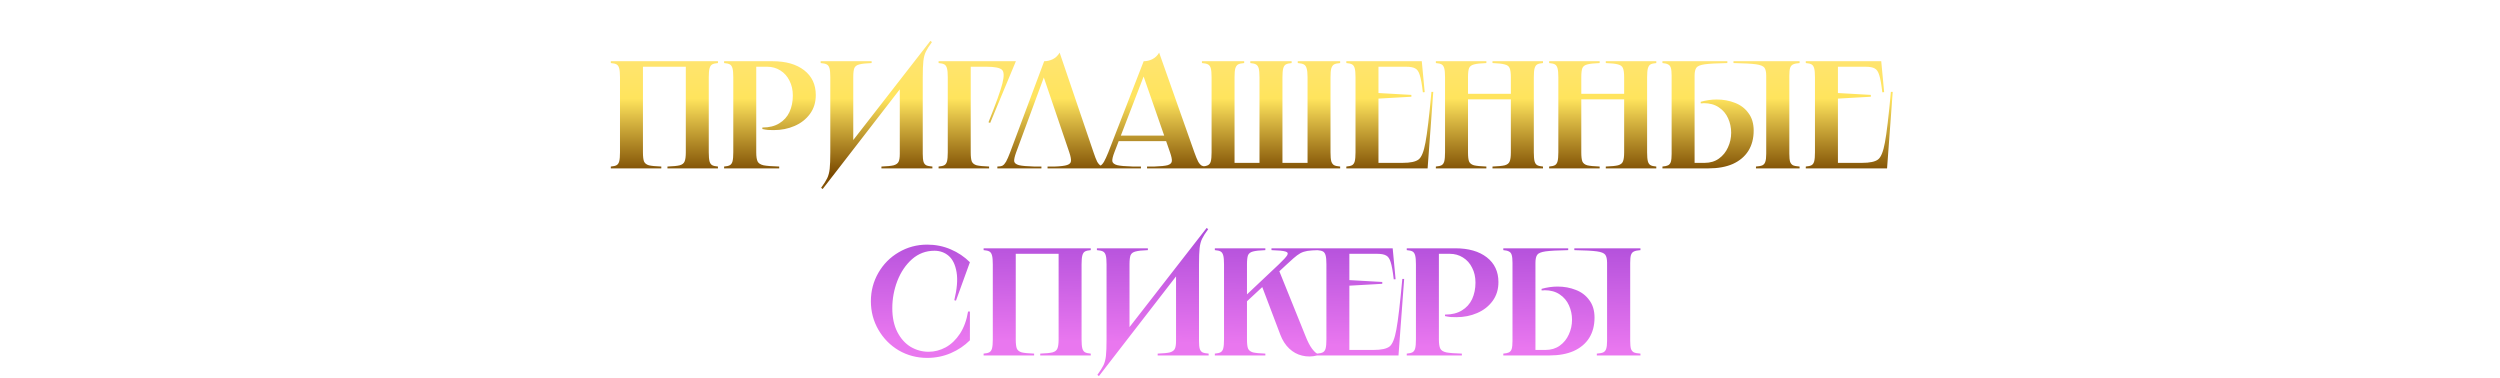
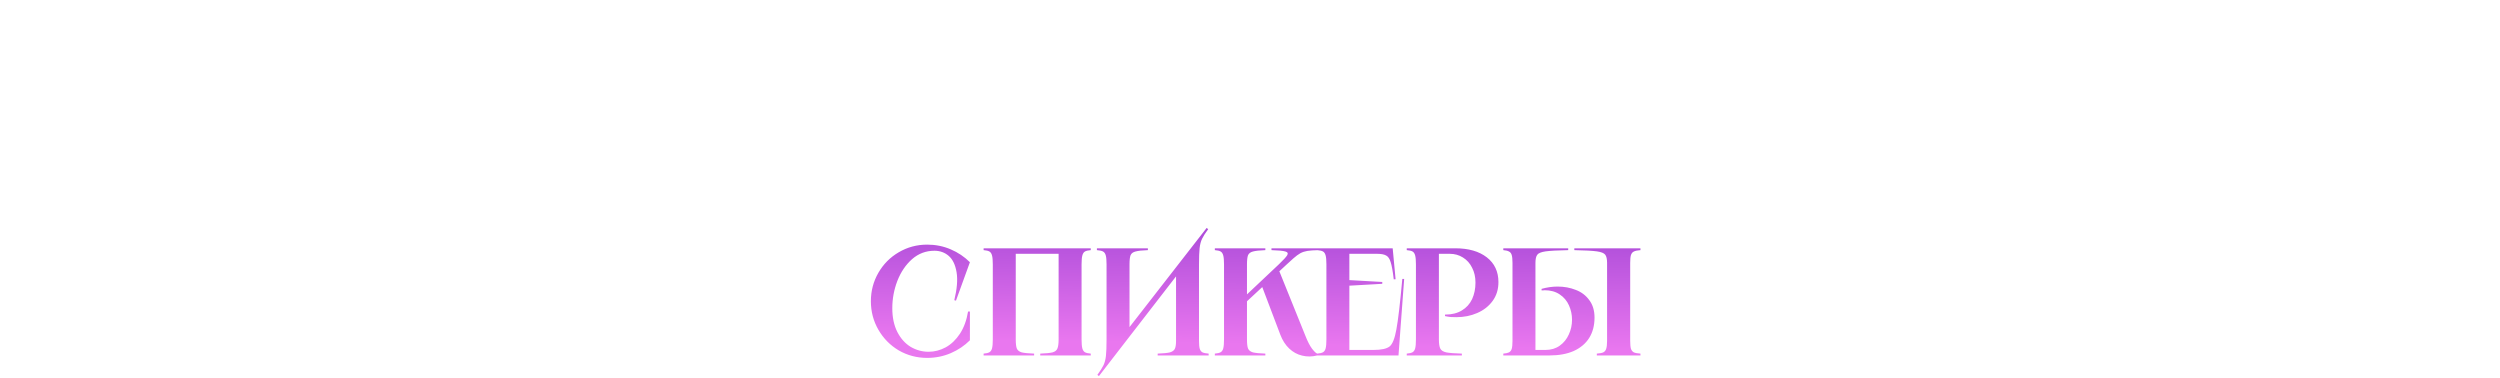
<svg xmlns="http://www.w3.org/2000/svg" width="1470" height="222" viewBox="0 0 1470 222" fill="none">
-   <path d="M422.155 36V37.08C420.595 37.2 419.455 37.47 418.735 37.89C418.015 38.31 417.505 39.09 417.205 40.23C416.905 41.31 416.755 43.05 416.755 45.45V89.55C416.755 91.95 416.905 93.72 417.205 94.86C417.505 95.94 418.015 96.69 418.735 97.11C419.455 97.53 420.595 97.8 422.155 97.92V99H392.455V97.92C395.815 97.8 398.215 97.56 399.655 97.2C401.155 96.78 402.115 96.03 402.535 94.95C403.015 93.87 403.255 92.07 403.255 89.55V37.8L404.695 39.24H376.615L378.055 37.8V89.55C378.055 92.07 378.265 93.87 378.685 94.95C379.165 96.03 380.125 96.78 381.565 97.2C383.065 97.56 385.495 97.8 388.855 97.92V99H359.155V97.92C360.715 97.8 361.855 97.53 362.575 97.11C363.295 96.69 363.805 95.94 364.105 94.86C364.405 93.72 364.555 91.95 364.555 89.55V45.45C364.555 43.05 364.405 41.31 364.105 40.23C363.805 39.09 363.295 38.31 362.575 37.89C361.855 37.47 360.715 37.2 359.155 37.08V36H422.155ZM454.303 36C462.103 36 468.283 37.77 472.843 41.31C477.403 44.85 479.683 49.71 479.683 55.89C479.683 60.15 478.543 63.84 476.263 66.96C473.983 70.08 470.953 72.45 467.173 74.07C463.453 75.69 459.373 76.5 454.933 76.5C453.853 76.5 452.743 76.47 451.603 76.41C450.463 76.29 449.353 76.11 448.273 75.87V74.97C448.333 74.97 448.363 74.97 448.363 74.97C448.363 74.97 448.393 74.97 448.453 74.97C452.293 74.97 455.533 74.16 458.173 72.54C460.873 70.92 462.883 68.7 464.203 65.88C465.523 63 466.183 59.76 466.183 56.16C466.183 52.86 465.523 49.95 464.203 47.43C462.943 44.85 461.143 42.84 458.803 41.4C456.523 39.96 453.943 39.24 451.063 39.24H443.233L444.673 37.8V89.55C444.673 92.07 444.943 93.87 445.483 94.95C446.023 96.03 447.193 96.78 448.993 97.2C450.793 97.56 453.853 97.8 458.173 97.92V99H425.773V97.92C427.333 97.8 428.473 97.53 429.193 97.11C429.913 96.69 430.423 95.94 430.723 94.86C431.023 93.72 431.173 91.95 431.173 89.55V45.45C431.173 43.05 431.023 41.31 430.723 40.23C430.423 39.09 429.913 38.31 429.193 37.89C428.473 37.47 427.333 37.2 425.773 37.08V36H454.303ZM512.517 36V37.08C509.157 37.2 506.727 37.47 505.227 37.89C503.787 38.25 502.827 38.97 502.347 40.05C501.927 41.13 501.717 42.93 501.717 45.45V86.76L497.577 87.66L547.077 24.03L547.977 24.75C546.297 27.03 545.097 28.92 544.377 30.42C543.657 31.92 543.177 33.75 542.937 35.91C542.697 38.07 542.577 41.34 542.577 45.72V90.45C542.577 92.55 542.727 94.11 543.027 95.13C543.327 96.09 543.867 96.78 544.647 97.2C545.427 97.56 546.627 97.8 548.247 97.92V99H518.277V97.92C521.637 97.8 524.037 97.56 525.477 97.2C526.917 96.78 527.877 96.09 528.357 95.13C528.837 94.17 529.077 92.61 529.077 90.45V48.42L532.947 47.52L483.717 111.15L482.817 110.43C484.497 108.15 485.697 106.26 486.417 104.76C487.137 103.26 487.617 101.43 487.857 99.27C488.097 97.11 488.217 93.84 488.217 89.46V45.45C488.217 43.05 488.067 41.31 487.767 40.23C487.467 39.09 486.927 38.31 486.147 37.89C485.367 37.47 484.167 37.2 482.547 37.08V36H512.517ZM597.339 36L582.219 72.27L581.229 71.91C585.609 60.93 588.339 53.31 589.419 49.05C590.499 44.73 590.379 42.03 589.059 40.95C587.739 39.81 584.739 39.24 580.059 39.24H569.349L570.789 37.8V89.55C570.789 92.07 570.999 93.87 571.419 94.95C571.899 96.03 572.859 96.78 574.299 97.2C575.799 97.56 578.229 97.8 581.589 97.92V99H551.889V97.92C553.449 97.8 554.589 97.53 555.309 97.11C556.029 96.69 556.539 95.94 556.839 94.86C557.139 93.72 557.289 91.95 557.289 89.55V45.45C557.289 43.05 557.139 41.31 556.839 40.23C556.539 39.09 556.029 38.31 555.309 37.89C554.589 37.47 553.449 37.2 551.889 37.08V36H597.339ZM615.96 99V97.92H620.19C623.67 97.8 626.1 97.5 627.48 97.02C628.92 96.54 629.67 95.76 629.73 94.68C629.85 93.6 629.52 91.89 628.74 89.55L612.9 43.02H614.7L597.51 89.55C596.61 92.01 596.22 93.78 596.34 94.86C596.52 95.88 597.45 96.63 599.13 97.11C600.81 97.53 603.81 97.8 608.13 97.92H612.36V99H586.44V97.92C587.76 97.92 588.78 97.74 589.5 97.38C590.22 96.96 590.91 96.18 591.57 95.04C592.23 93.84 593.04 91.98 594 89.46L613.98 36C615.66 36 617.34 35.61 619.02 34.83C620.7 33.99 622.05 32.7 623.07 30.96L642.96 89.46C643.8 91.98 644.52 93.84 645.12 95.04C645.78 96.18 646.47 96.96 647.19 97.38C647.97 97.74 648.99 97.92 650.25 97.92V99H615.96ZM689.317 79.74V82.98H656.917V79.74H689.317ZM672.487 36C674.227 36 675.907 35.61 677.527 34.83C679.207 33.99 680.557 32.7 681.577 30.96L702.277 89.55C703.177 92.07 703.927 93.9 704.527 95.04C705.187 96.18 705.877 96.96 706.597 97.38C707.377 97.74 708.397 97.92 709.657 97.92V99H674.467V97.92H678.697C682.477 97.8 685.117 97.53 686.617 97.11C688.117 96.63 688.927 95.85 689.047 94.77C689.167 93.69 688.807 91.95 687.967 89.55L671.767 43.02H673.207L655.297 89.46C654.337 91.92 653.917 93.69 654.037 94.77C654.217 95.85 655.177 96.63 656.917 97.11C658.657 97.53 661.747 97.8 666.187 97.92H670.867V99H644.047V97.92C645.367 97.92 646.387 97.74 647.107 97.38C647.827 96.96 648.517 96.18 649.177 95.04C649.837 93.9 650.677 92.07 651.697 89.55L672.487 36ZM731.581 36V37.08C729.961 37.2 728.761 37.47 727.981 37.89C727.261 38.31 726.721 39.09 726.361 40.23C726.061 41.31 725.911 43.05 725.911 45.45V97.2L724.471 95.76H742.021L740.581 97.2V45.45C740.581 43.11 740.431 41.37 740.131 40.23C739.831 39.09 739.291 38.31 738.511 37.89C737.791 37.47 736.681 37.2 735.181 37.08V36H759.481V37.08C757.981 37.2 756.841 37.47 756.061 37.89C755.341 38.31 754.831 39.09 754.531 40.23C754.231 41.37 754.081 43.11 754.081 45.45V97.2L752.641 95.76H770.281L768.841 97.2V45.45C768.841 43.05 768.661 41.31 768.301 40.23C768.001 39.09 767.461 38.31 766.681 37.89C765.901 37.47 764.701 37.2 763.081 37.08V36H788.011V37.08C786.391 37.2 785.191 37.47 784.411 37.89C783.691 38.31 783.151 39.09 782.791 40.23C782.491 41.31 782.341 43.05 782.341 45.45V89.55C782.341 91.95 782.491 93.72 782.791 94.86C783.151 95.94 783.691 96.69 784.411 97.11C785.191 97.53 786.391 97.8 788.011 97.92V99H706.741V97.92C708.361 97.8 709.561 97.53 710.341 97.11C711.121 96.69 711.661 95.94 711.961 94.86C712.261 93.72 712.411 91.95 712.411 89.55V45.45C712.411 43.05 712.261 41.31 711.961 40.23C711.661 39.09 711.121 38.31 710.341 37.89C709.561 37.47 708.361 37.2 706.741 37.08V36H731.581ZM836.01 36L837.72 54.18L836.64 54.27C836.1 49.59 835.5 46.23 834.84 44.19C834.24 42.15 833.34 40.83 832.14 40.23C831 39.57 829.2 39.24 826.74 39.24H809.1L810.54 37.8V55.8L809.28 54.63L829.89 55.8V56.88L809.28 58.05L810.54 56.88V97.2L809.1 95.76H824.76C829.26 95.76 832.38 95.1 834.12 93.78C835.86 92.46 837.21 89.13 838.17 83.79C839.19 78.39 840.36 68.46 841.68 54H842.76L839.43 99H791.64V97.92C793.2 97.8 794.34 97.53 795.06 97.11C795.78 96.69 796.29 95.94 796.59 94.86C796.89 93.72 797.04 91.95 797.04 89.55V45.45C797.04 43.05 796.89 41.31 796.59 40.23C796.29 39.09 795.78 38.31 795.06 37.89C794.34 37.47 793.2 37.2 791.64 37.08V36H836.01ZM907.283 36V37.08C905.723 37.2 904.583 37.47 903.863 37.89C903.143 38.31 902.633 39.09 902.333 40.23C902.033 41.31 901.883 43.05 901.883 45.45V89.55C901.883 91.95 902.033 93.72 902.333 94.86C902.633 95.94 903.143 96.69 903.863 97.11C904.583 97.53 905.723 97.8 907.283 97.92V99H877.583V97.92C880.943 97.8 883.343 97.56 884.783 97.2C886.283 96.78 887.243 96.03 887.663 94.95C888.143 93.87 888.383 92.07 888.383 89.55V45.45C888.383 42.93 888.143 41.13 887.663 40.05C887.243 38.97 886.283 38.25 884.783 37.89C883.343 37.47 880.943 37.2 877.583 37.08V36H907.283ZM891.533 55.17V58.41H860.033V55.17H891.533ZM873.983 36V37.08C870.623 37.2 868.193 37.47 866.693 37.89C865.253 38.25 864.293 38.97 863.813 40.05C863.393 41.13 863.183 42.93 863.183 45.45V89.55C863.183 92.07 863.393 93.87 863.813 94.95C864.293 96.03 865.253 96.78 866.693 97.2C868.193 97.56 870.623 97.8 873.983 97.92V99H844.283V97.92C845.843 97.8 846.983 97.53 847.703 97.11C848.423 96.69 848.933 95.94 849.233 94.86C849.533 93.72 849.683 91.95 849.683 89.55V45.45C849.683 43.05 849.533 41.31 849.233 40.23C848.933 39.09 848.423 38.31 847.703 37.89C846.983 37.47 845.843 37.2 844.283 37.08V36H873.983ZM973.901 36V37.08C972.341 37.2 971.201 37.47 970.481 37.89C969.761 38.31 969.251 39.09 968.951 40.23C968.651 41.31 968.501 43.05 968.501 45.45V89.55C968.501 91.95 968.651 93.72 968.951 94.86C969.251 95.94 969.761 96.69 970.481 97.11C971.201 97.53 972.341 97.8 973.901 97.92V99H944.201V97.92C947.561 97.8 949.961 97.56 951.401 97.2C952.901 96.78 953.861 96.03 954.281 94.95C954.761 93.87 955.001 92.07 955.001 89.55V45.45C955.001 42.93 954.761 41.13 954.281 40.05C953.861 38.97 952.901 38.25 951.401 37.89C949.961 37.47 947.561 37.2 944.201 37.08V36H973.901ZM958.151 55.17V58.41H926.651V55.17H958.151ZM940.601 36V37.08C937.241 37.2 934.811 37.47 933.311 37.89C931.871 38.25 930.911 38.97 930.431 40.05C930.011 41.13 929.801 42.93 929.801 45.45V89.55C929.801 92.07 930.011 93.87 930.431 94.95C930.911 96.03 931.871 96.78 933.311 97.2C934.811 97.56 937.241 97.8 940.601 97.92V99H910.901V97.92C912.461 97.8 913.601 97.53 914.321 97.11C915.041 96.69 915.551 95.94 915.851 94.86C916.151 93.72 916.301 91.95 916.301 89.55V45.45C916.301 43.05 916.151 41.31 915.851 40.23C915.551 39.09 915.041 38.31 914.321 37.89C913.601 37.47 912.461 37.2 910.901 37.08V36H940.601ZM1058.16 36V37.08C1056.42 37.2 1055.13 37.47 1054.29 37.89C1053.51 38.25 1052.94 38.94 1052.58 39.96C1052.28 40.92 1052.13 42.45 1052.13 44.55V90.45C1052.13 92.55 1052.28 94.11 1052.58 95.13C1052.94 96.09 1053.51 96.78 1054.29 97.2C1055.13 97.56 1056.42 97.8 1058.16 97.92V99H1032.51V97.92C1034.25 97.8 1035.51 97.56 1036.29 97.2C1037.13 96.78 1037.7 96.09 1038 95.13C1038.36 94.11 1038.54 92.55 1038.54 90.45V44.55C1038.54 42.33 1038.18 40.74 1037.46 39.78C1036.74 38.82 1035.09 38.16 1032.51 37.8C1029.93 37.44 1025.52 37.2 1019.28 37.08V36H1058.16ZM1015.68 36V37.08C1009.44 37.2 1005.03 37.44 1002.45 37.8C999.868 38.16 998.218 38.82 997.498 39.78C996.778 40.74 996.418 42.33 996.418 44.55V97.2L994.978 95.76H1002.36C1005.6 95.76 1008.39 94.92 1010.73 93.24C1013.07 91.56 1014.84 89.37 1016.04 86.67C1017.3 83.97 1017.93 81.09 1017.93 78.03C1017.93 75.03 1017.33 72.21 1016.13 69.57C1014.93 66.87 1013.1 64.71 1010.64 63.09C1008.24 61.47 1005.3 60.66 1001.82 60.66C1001.4 60.66 1001.1 60.69 1000.92 60.75C1000.74 60.75 1000.44 60.75 1000.02 60.75V59.85C1001.52 59.43 1003.05 59.1 1004.61 58.86C1006.23 58.62 1007.82 58.5 1009.38 58.5C1013.28 58.5 1016.88 59.16 1020.18 60.48C1023.48 61.74 1026.12 63.75 1028.1 66.51C1030.14 69.21 1031.16 72.63 1031.16 76.77C1031.16 81.39 1030.11 85.38 1028.01 88.74C1025.91 92.04 1022.88 94.59 1018.92 96.39C1014.96 98.13 1010.22 99 1004.7 99H977.518V97.92C979.018 97.8 980.128 97.56 980.848 97.2C981.628 96.78 982.168 96.09 982.468 95.13C982.768 94.11 982.918 92.55 982.918 90.45V44.55C982.918 42.45 982.768 40.92 982.468 39.96C982.168 38.94 981.628 38.25 980.848 37.89C980.128 37.47 979.018 37.2 977.518 37.08V36H1015.68ZM1106.17 36L1107.88 54.18L1106.8 54.27C1106.26 49.59 1105.66 46.23 1105 44.19C1104.4 42.15 1103.5 40.83 1102.3 40.23C1101.16 39.57 1099.36 39.24 1096.9 39.24H1079.26L1080.7 37.8V55.8L1079.44 54.63L1100.05 55.8V56.88L1079.44 58.05L1080.7 56.88V97.2L1079.26 95.76H1094.92C1099.42 95.76 1102.54 95.1 1104.28 93.78C1106.02 92.46 1107.37 89.13 1108.33 83.79C1109.35 78.39 1110.52 68.46 1111.84 54H1112.92L1109.59 99H1061.8V97.92C1063.36 97.8 1064.5 97.53 1065.22 97.11C1065.94 96.69 1066.45 95.94 1066.75 94.86C1067.05 93.72 1067.2 91.95 1067.2 89.55V45.45C1067.2 43.05 1067.05 41.31 1066.75 40.23C1066.45 39.09 1065.94 38.31 1065.22 37.89C1064.5 37.47 1063.36 37.2 1061.8 37.08V36H1106.17Z" fill="url(#paint0_linear_88_169)" />
  <path d="M562.114 176.78L561.124 176.51C562.744 169.91 563.194 164.45 562.474 160.13C561.754 155.75 560.224 152.54 557.884 150.5C555.544 148.46 552.724 147.44 549.424 147.44C544.444 147.44 540.064 149.09 536.284 152.39C532.564 155.69 529.684 159.95 527.644 165.17C525.664 170.33 524.674 175.7 524.674 181.28C524.674 186.68 525.664 191.33 527.644 195.23C529.624 199.07 532.234 201.98 535.474 203.96C538.774 205.88 542.284 206.84 546.004 206.84C549.484 206.84 552.844 205.97 556.084 204.23C559.324 202.43 562.114 199.76 564.454 196.22C566.794 192.62 568.384 188.27 569.224 183.17H570.304V200.09C567.124 203.27 563.374 205.79 559.054 207.65C554.734 209.51 550.114 210.44 545.194 210.44C539.134 210.44 533.554 208.97 528.454 206.03C523.414 203.03 519.424 198.98 516.484 193.88C513.544 188.78 512.074 183.2 512.074 177.14C512.074 171.08 513.544 165.5 516.484 160.4C519.424 155.3 523.414 151.28 528.454 148.34C533.554 145.34 539.134 143.84 545.194 143.84C550.114 143.84 554.734 144.77 559.054 146.63C563.374 148.49 567.124 151.01 570.304 154.19L562.114 176.78ZM641.364 146V147.08C639.804 147.2 638.664 147.47 637.944 147.89C637.224 148.31 636.714 149.09 636.414 150.23C636.114 151.31 635.964 153.05 635.964 155.45V199.55C635.964 201.95 636.114 203.72 636.414 204.86C636.714 205.94 637.224 206.69 637.944 207.11C638.664 207.53 639.804 207.8 641.364 207.92V209H611.664V207.92C615.024 207.8 617.424 207.56 618.864 207.2C620.364 206.78 621.324 206.03 621.744 204.95C622.224 203.87 622.464 202.07 622.464 199.55V147.8L623.904 149.24H595.824L597.264 147.8V199.55C597.264 202.07 597.474 203.87 597.894 204.95C598.374 206.03 599.334 206.78 600.774 207.2C602.274 207.56 604.704 207.8 608.064 207.92V209H578.364V207.92C579.924 207.8 581.064 207.53 581.784 207.11C582.504 206.69 583.014 205.94 583.314 204.86C583.614 203.72 583.764 201.95 583.764 199.55V155.45C583.764 153.05 583.614 151.31 583.314 150.23C583.014 149.09 582.504 148.31 581.784 147.89C581.064 147.47 579.924 147.2 578.364 147.08V146H641.364ZM674.952 146V147.08C671.592 147.2 669.162 147.47 667.662 147.89C666.222 148.25 665.262 148.97 664.782 150.05C664.362 151.13 664.152 152.93 664.152 155.45V196.76L660.012 197.66L709.512 134.03L710.412 134.75C708.732 137.03 707.532 138.92 706.812 140.42C706.092 141.92 705.612 143.75 705.372 145.91C705.132 148.07 705.012 151.34 705.012 155.72V200.45C705.012 202.55 705.162 204.11 705.462 205.13C705.762 206.09 706.302 206.78 707.082 207.2C707.862 207.56 709.062 207.8 710.682 207.92V209H680.712V207.92C684.072 207.8 686.472 207.56 687.912 207.2C689.352 206.78 690.312 206.09 690.792 205.13C691.272 204.17 691.512 202.61 691.512 200.45V158.42L695.382 157.52L646.152 221.15L645.252 220.43C646.932 218.15 648.132 216.26 648.852 214.76C649.572 213.26 650.052 211.43 650.292 209.27C650.532 207.11 650.652 203.84 650.652 199.46V155.45C650.652 153.05 650.502 151.31 650.202 150.23C649.902 149.09 649.362 148.31 648.582 147.89C647.802 147.47 646.602 147.2 644.982 147.08V146H674.952ZM744.024 146V147.08C740.664 147.2 738.234 147.47 736.734 147.89C735.294 148.25 734.334 148.97 733.854 150.05C733.434 151.13 733.224 152.93 733.224 155.45V174.8H731.424L751.944 155.45C754.644 152.87 756.294 151.07 756.894 150.05C757.494 148.97 757.134 148.25 755.814 147.89C754.494 147.47 751.764 147.2 747.624 147.08V146H775.434V147.08C772.554 147.14 770.334 147.29 768.774 147.53C767.274 147.77 765.894 148.22 764.634 148.88C763.434 149.54 762.054 150.56 760.494 151.94L756.624 155.45L750.324 161.3L752.034 158.96L767.694 197.75C768.894 200.81 770.154 203.24 771.474 205.04C772.854 206.78 773.874 207.74 774.534 207.92V209C771.474 209.78 768.504 209.81 765.624 209.09C762.804 208.43 760.284 207.05 758.064 204.95C755.844 202.85 754.104 200.15 752.844 196.85L741.864 167.87L743.034 168.05L731.784 178.49L733.224 176.06V199.55C733.224 202.07 733.434 203.87 733.854 204.95C734.334 206.03 735.294 206.78 736.734 207.2C738.234 207.56 740.664 207.8 744.024 207.92V209H714.324V207.92C715.884 207.8 717.024 207.53 717.744 207.11C718.464 206.69 718.974 205.94 719.274 204.86C719.574 203.72 719.724 201.95 719.724 199.55V155.45C719.724 153.05 719.574 151.31 719.274 150.23C718.974 149.09 718.464 148.31 717.744 147.89C717.024 147.47 715.884 147.2 714.324 147.08V146H744.024ZM818.896 146L820.606 164.18L819.526 164.27C818.986 159.59 818.386 156.23 817.726 154.19C817.126 152.15 816.226 150.83 815.026 150.23C813.886 149.57 812.086 149.24 809.626 149.24H791.986L793.426 147.8V165.8L792.166 164.63L812.776 165.8V166.88L792.166 168.05L793.426 166.88V207.2L791.986 205.76H807.646C812.146 205.76 815.266 205.1 817.006 203.78C818.746 202.46 820.096 199.13 821.056 193.79C822.076 188.39 823.246 178.46 824.566 164H825.646L822.316 209H774.526V207.92C776.086 207.8 777.226 207.53 777.946 207.11C778.666 206.69 779.176 205.94 779.476 204.86C779.776 203.72 779.926 201.95 779.926 199.55V155.45C779.926 153.05 779.776 151.31 779.476 150.23C779.176 149.09 778.666 148.31 777.946 147.89C777.226 147.47 776.086 147.2 774.526 147.08V146H818.896ZM855.699 146C863.499 146 869.679 147.77 874.239 151.31C878.799 154.85 881.079 159.71 881.079 165.89C881.079 170.15 879.939 173.84 877.659 176.96C875.379 180.08 872.349 182.45 868.569 184.07C864.849 185.69 860.769 186.5 856.329 186.5C855.249 186.5 854.139 186.47 852.999 186.41C851.859 186.29 850.749 186.11 849.669 185.87V184.97C849.729 184.97 849.759 184.97 849.759 184.97C849.759 184.97 849.789 184.97 849.849 184.97C853.689 184.97 856.929 184.16 859.569 182.54C862.269 180.92 864.279 178.7 865.599 175.88C866.919 173 867.579 169.76 867.579 166.16C867.579 162.86 866.919 159.95 865.599 157.43C864.339 154.85 862.539 152.84 860.199 151.4C857.919 149.96 855.339 149.24 852.459 149.24H844.629L846.069 147.8V199.55C846.069 202.07 846.339 203.87 846.879 204.95C847.419 206.03 848.589 206.78 850.389 207.2C852.189 207.56 855.249 207.8 859.569 207.92V209H827.169V207.92C828.729 207.8 829.869 207.53 830.589 207.11C831.309 206.69 831.819 205.94 832.119 204.86C832.419 203.72 832.569 201.95 832.569 199.55V155.45C832.569 153.05 832.419 151.31 832.119 150.23C831.819 149.09 831.309 148.31 830.589 147.89C829.869 147.47 828.729 147.2 827.169 147.08V146H855.699ZM964.583 146V147.08C962.843 147.2 961.553 147.47 960.713 147.89C959.933 148.25 959.363 148.94 959.003 149.96C958.703 150.92 958.553 152.45 958.553 154.55V200.45C958.553 202.55 958.703 204.11 959.003 205.13C959.363 206.09 959.933 206.78 960.713 207.2C961.553 207.56 962.843 207.8 964.583 207.92V209H938.933V207.92C940.673 207.8 941.933 207.56 942.713 207.2C943.553 206.78 944.123 206.09 944.423 205.13C944.783 204.11 944.963 202.55 944.963 200.45V154.55C944.963 152.33 944.603 150.74 943.883 149.78C943.163 148.82 941.513 148.16 938.933 147.8C936.353 147.44 931.943 147.2 925.703 147.08V146H964.583ZM922.103 146V147.08C915.863 147.2 911.453 147.44 908.873 147.8C906.293 148.16 904.643 148.82 903.923 149.78C903.203 150.74 902.843 152.33 902.843 154.55V207.2L901.403 205.76H908.783C912.023 205.76 914.813 204.92 917.153 203.24C919.493 201.56 921.263 199.37 922.463 196.67C923.723 193.97 924.353 191.09 924.353 188.03C924.353 185.03 923.753 182.21 922.553 179.57C921.353 176.87 919.523 174.71 917.063 173.09C914.663 171.47 911.723 170.66 908.243 170.66C907.823 170.66 907.523 170.69 907.343 170.75C907.163 170.75 906.863 170.75 906.443 170.75V169.85C907.943 169.43 909.473 169.1 911.033 168.86C912.653 168.62 914.243 168.5 915.803 168.5C919.703 168.5 923.303 169.16 926.603 170.48C929.903 171.74 932.543 173.75 934.523 176.51C936.563 179.21 937.583 182.63 937.583 186.77C937.583 191.39 936.533 195.38 934.433 198.74C932.333 202.04 929.303 204.59 925.343 206.39C921.383 208.13 916.643 209 911.123 209H883.943V207.92C885.443 207.8 886.553 207.56 887.273 207.2C888.053 206.78 888.593 206.09 888.893 205.13C889.193 204.11 889.343 202.55 889.343 200.45V154.55C889.343 152.45 889.193 150.92 888.893 149.96C888.593 148.94 888.053 148.25 887.273 147.89C886.553 147.47 885.443 147.2 883.943 147.08V146H922.103Z" fill="url(#paint1_linear_88_169)" />
  <defs>
    <linearGradient id="paint0_linear_88_169" x1="1342.48" y1="10.281" x2="1342.48" y2="145.313" gradientUnits="userSpaceOnUse">
      <stop stop-color="#FFE583" />
      <stop offset="0.353" stop-color="#FFE45D" />
      <stop offset="0.684" stop-color="#7A4900" />
      <stop offset="1" stop-color="#BA8420" />
    </linearGradient>
    <linearGradient id="paint1_linear_88_169" x1="843.863" y1="203.984" x2="845.132" y2="117.046" gradientUnits="userSpaceOnUse">
      <stop stop-color="#E977EF" />
      <stop offset="1" stop-color="#9C40D3" />
    </linearGradient>
  </defs>
</svg>